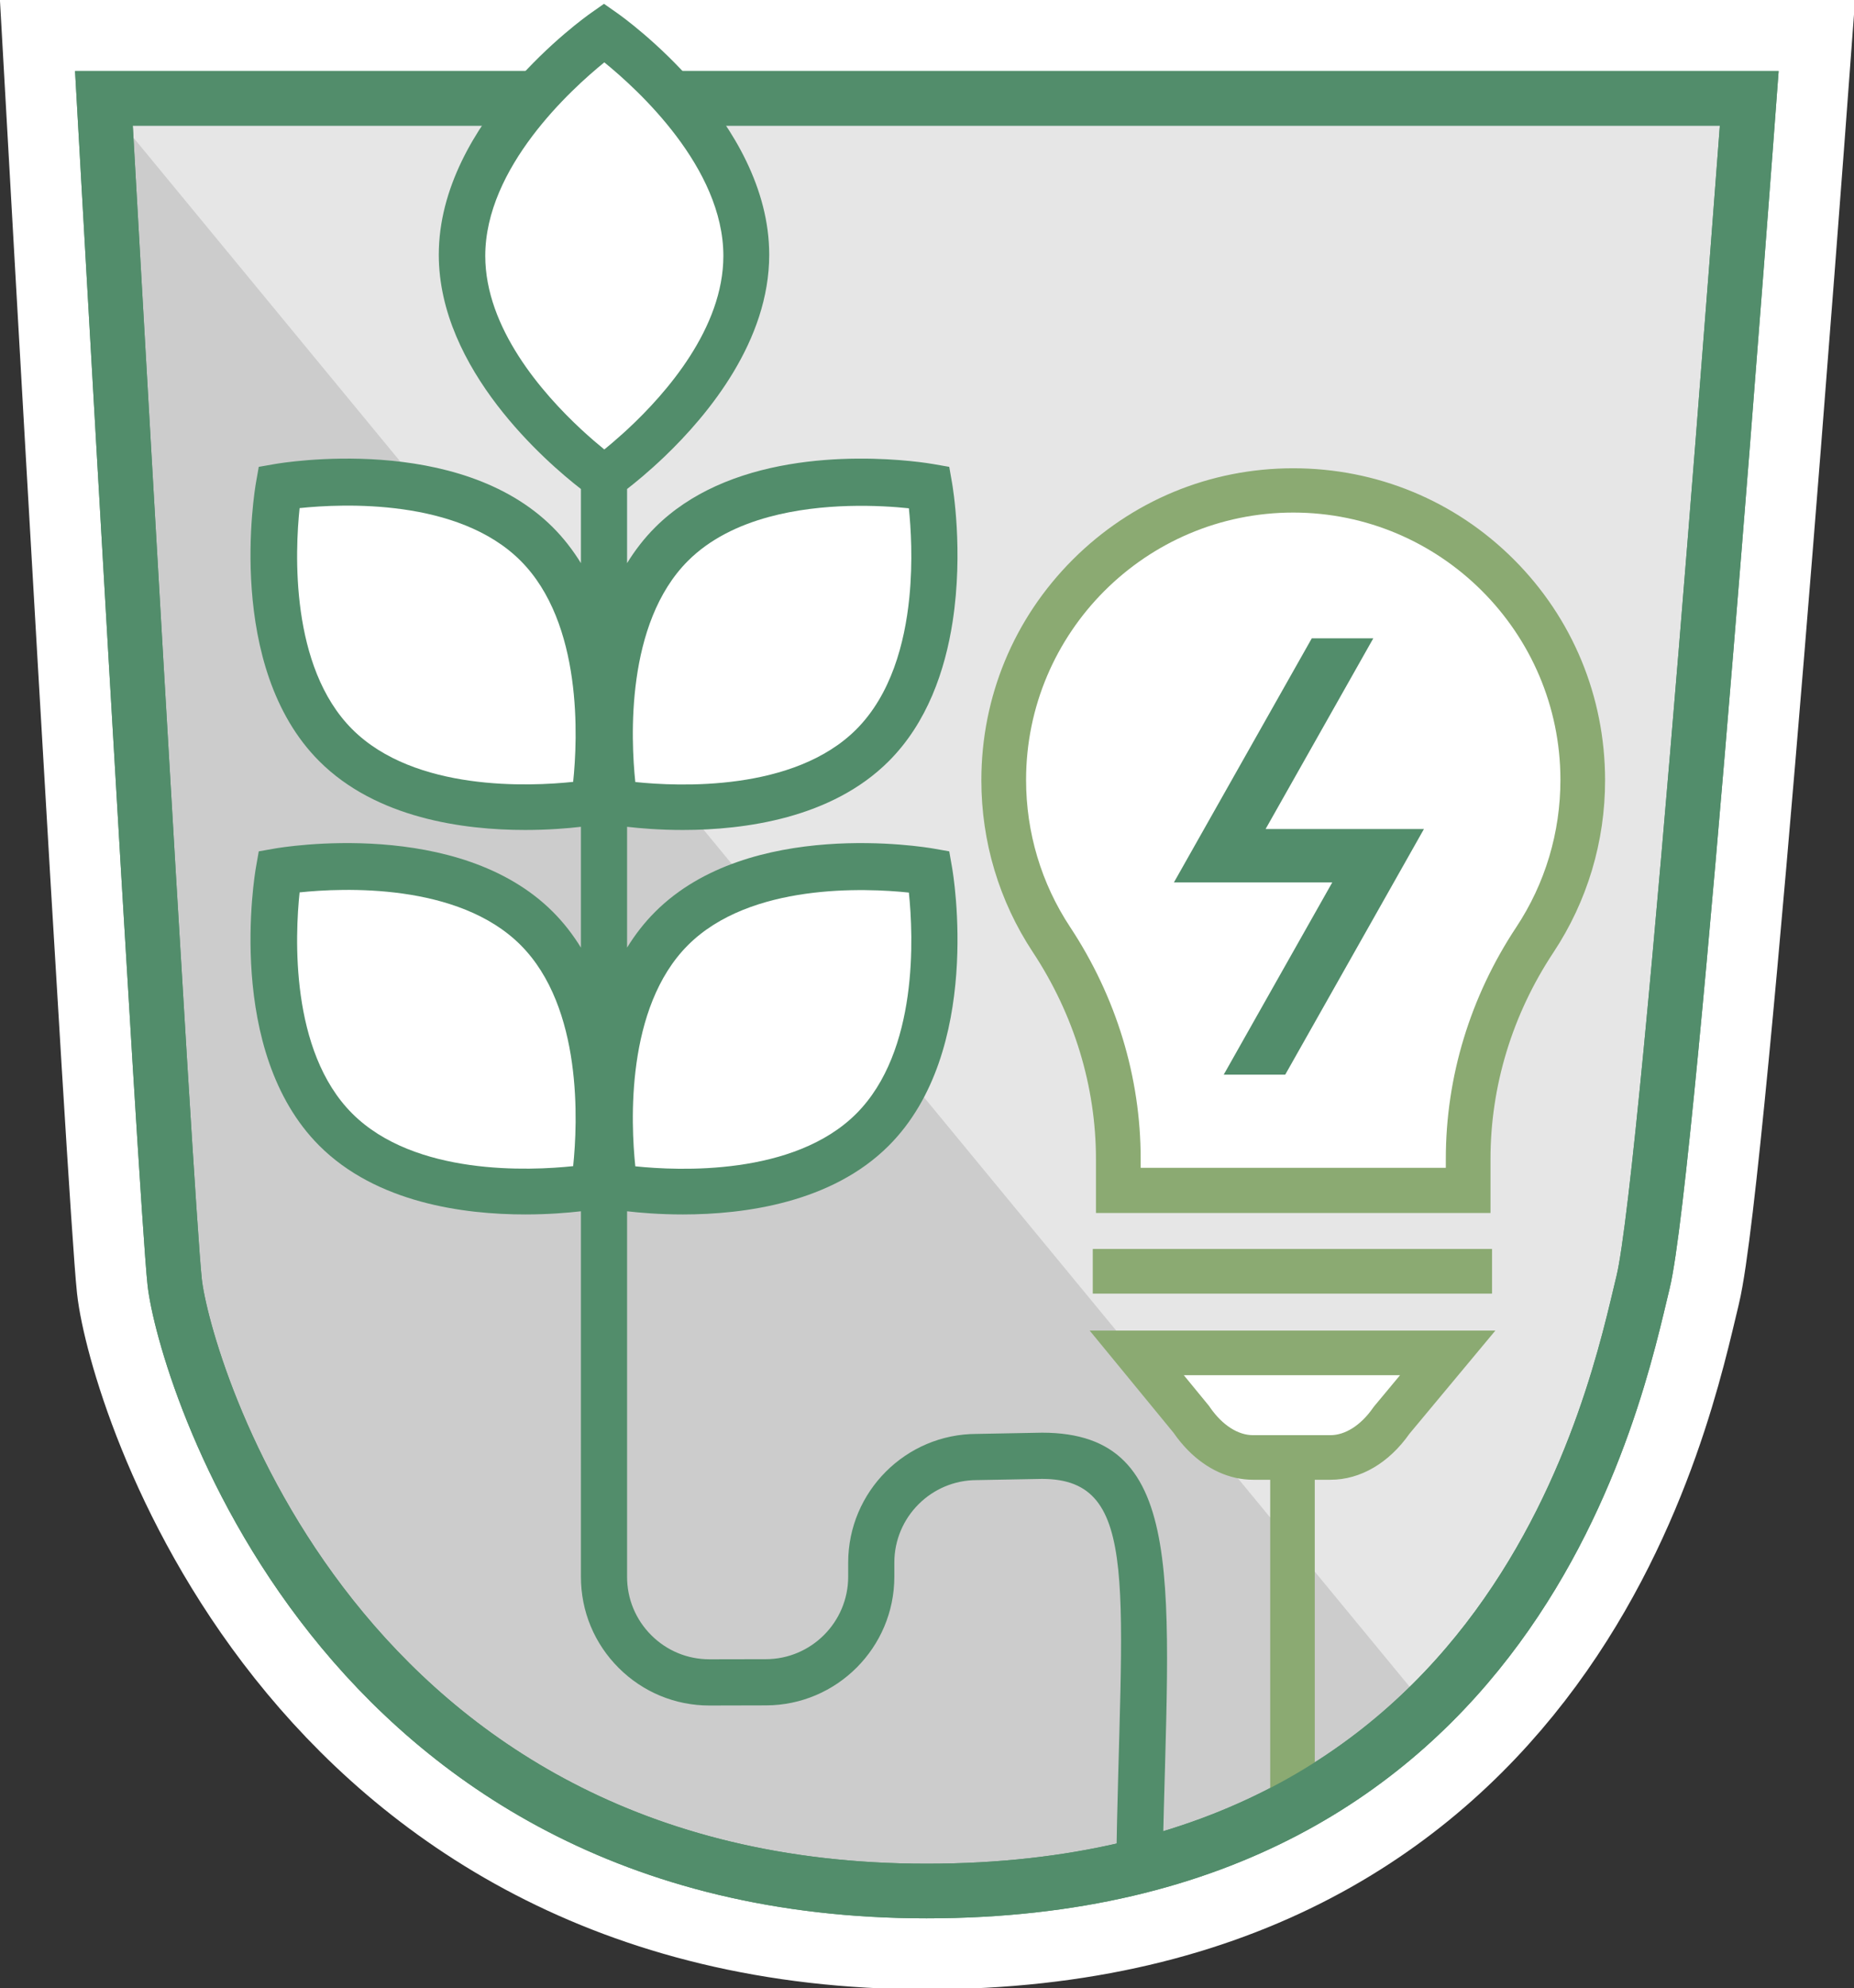
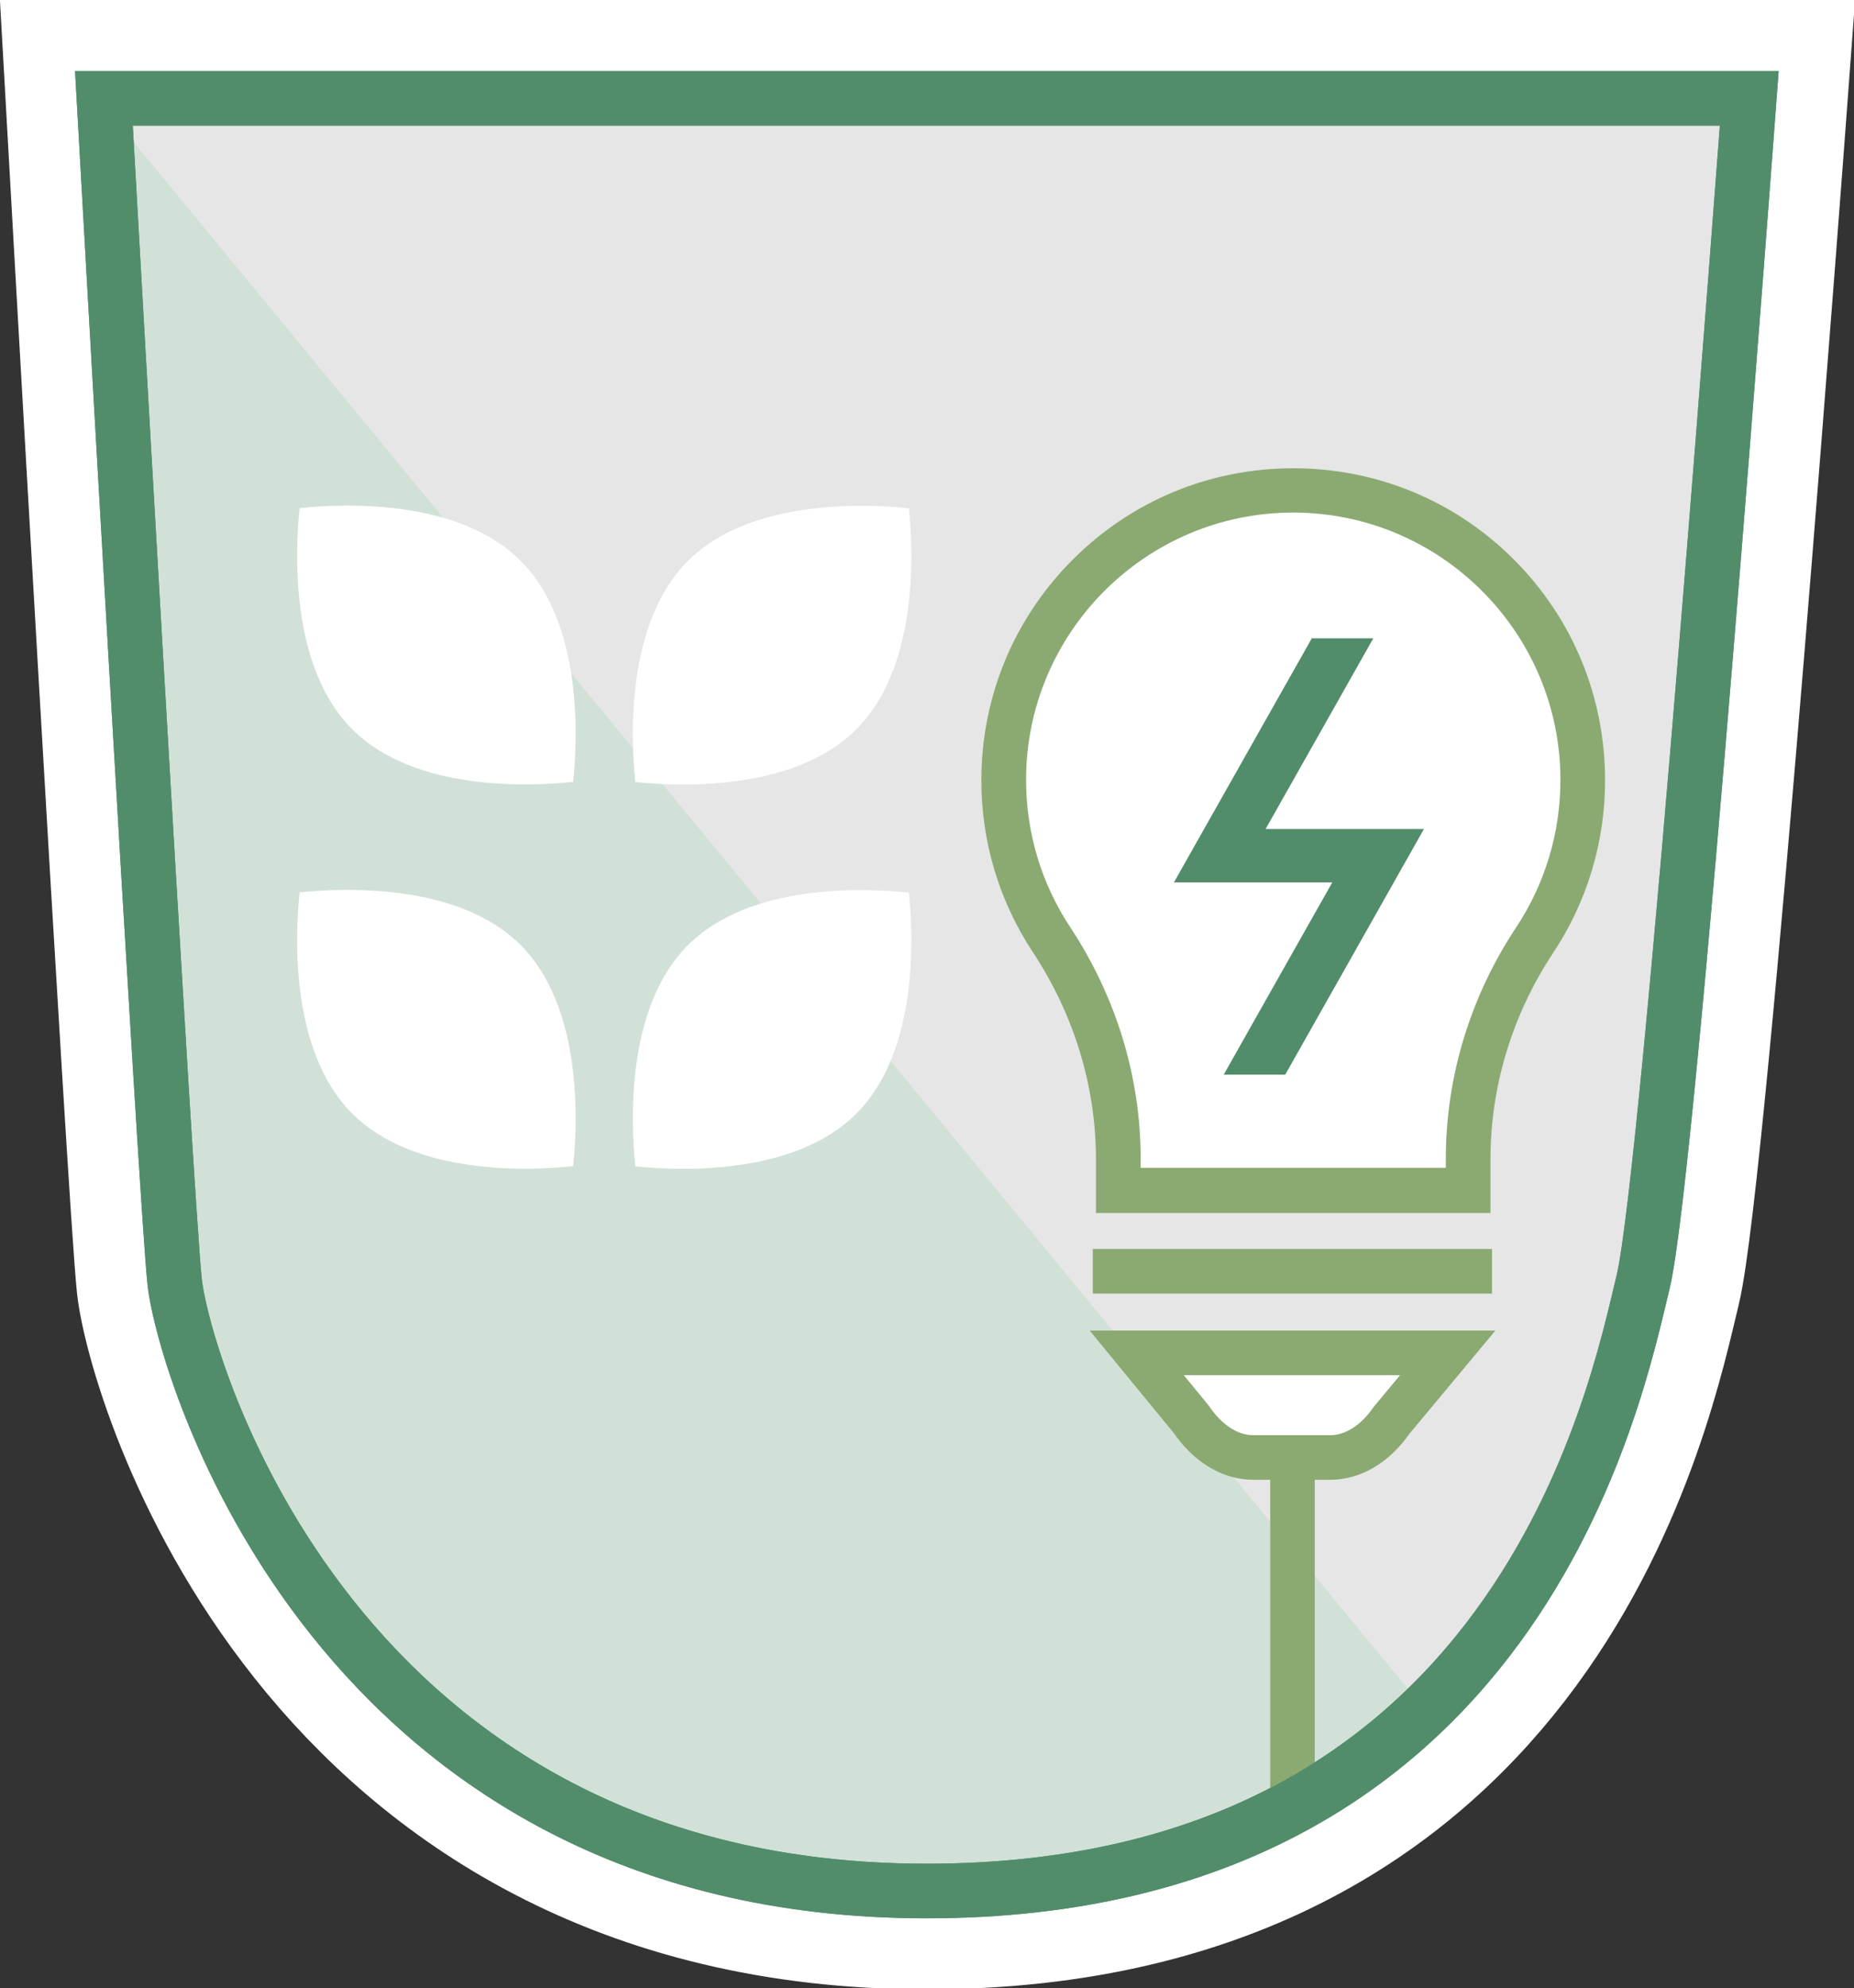
<svg xmlns="http://www.w3.org/2000/svg" xmlns:ns1="http://www.inkscape.org/namespaces/inkscape" xmlns:ns2="http://sodipodi.sourceforge.net/DTD/sodipodi-0.dtd" width="23.979mm" height="25.698mm" viewBox="0 0 23.979 25.698" version="1.1" id="svg1" ns1:version="1.3.2 (091e20e, 2023-11-25, custom)" ns2:docname="logo.svg">
  <rect x="0" y="0" width="23.979" height="25.698" fill="#333333" stroke="none" />
  <ns2:namedview id="namedview1" pagecolor="#ffffff" bordercolor="#000000" borderopacity="0.25" ns1:showpageshadow="2" ns1:pageopacity="0.0" ns1:pagecheckerboard="0" ns1:deskcolor="#d1d1d1" ns1:document-units="mm" ns1:zoom="0.79375" ns1:cx="44.724409" ns1:cy="48.503937" ns1:window-width="1920" ns1:window-height="1129" ns1:window-x="-8" ns1:window-y="-8" ns1:window-maximized="1" ns1:current-layer="layer1" />
  <defs id="defs1">
    <clipPath clipPathUnits="userSpaceOnUse" id="clipPath45">
      <path d="m 87.566,2051.655 c 0,0 2.276,-40.497 2.601,-43.481 v 0 c 0.326,-2.983 5.856,-22.363 27.648,-22.363 v 0 c 21.794,0 25.371,18.374 26.347,22.363 v 0 c 0.976,3.99 3.903,43.481 3.903,43.481 v 0 z" transform="translate(-125.298,-2004.755)" id="path45" />
    </clipPath>
    <clipPath clipPathUnits="userSpaceOnUse" id="clipPath47">
      <path d="M 0,0 H 990 V 2117.927 H 0 Z" transform="translate(-87.565,-2051.656)" id="path47" />
    </clipPath>
    <clipPath clipPathUnits="userSpaceOnUse" id="clipPath49">
      <path d="M 0,0 H 990 V 2117.927 H 0 Z" transform="translate(-87.673,-2051.554)" id="path49" />
    </clipPath>
    <clipPath clipPathUnits="userSpaceOnUse" id="clipPath51">
      <path d="m 87.673,2051.554 c 0,0 2.268,-40.373 2.593,-43.347 v 0 c 0.324,-2.975 5.833,-22.294 27.548,-22.294 v 0 c 21.716,0 25.281,18.317 26.253,22.294 v 0 c 0.972,3.978 3.889,43.347 3.889,43.347 v 0 z" transform="translate(-72.973,-2069.108)" id="path51" />
    </clipPath>
    <clipPath clipPathUnits="userSpaceOnUse" id="clipPath53">
-       <path d="m 87.673,2051.554 c 0,0 2.268,-40.373 2.593,-43.347 v 0 c 0.324,-2.975 5.833,-22.294 27.548,-22.294 v 0 c 21.716,0 25.281,18.317 26.253,22.294 v 0 c 0.972,3.978 3.889,43.347 3.889,43.347 v 0 z" transform="translate(-20.967,-2026.618)" id="path53" />
-     </clipPath>
+       </clipPath>
    <clipPath clipPathUnits="userSpaceOnUse" id="clipPath55">
      <path d="M 0,0 H 990 V 2117.927 H 0 Z" transform="translate(-87.673,-2051.554)" id="path55" />
    </clipPath>
    <clipPath clipPathUnits="userSpaceOnUse" id="clipPath57">
      <path d="m 87.673,2051.554 c 0,0 2.268,-40.373 2.593,-43.347 v 0 c 0.324,-2.975 5.833,-22.294 27.548,-22.294 v 0 c 21.716,0 25.281,18.317 26.253,22.294 v 0 c 0.972,3.978 3.889,43.347 3.889,43.347 v 0 z" transform="translate(-125.298,-2004.755)" id="path57" />
    </clipPath>
    <clipPath clipPathUnits="userSpaceOnUse" id="clipPath59">
      <path d="M 0,0 H 990 V 2117.927 H 0 Z" transform="translate(-87.673,-2051.554)" id="path59" />
    </clipPath>
    <clipPath clipPathUnits="userSpaceOnUse" id="clipPath61">
-       <path d="M 0,0 H 990 V 2117.927 H 0 Z" transform="translate(-126.487,-1987.002)" id="path61" />
-     </clipPath>
+       </clipPath>
    <clipPath clipPathUnits="userSpaceOnUse" id="clipPath63">
      <path d="M 0,0 H 990 V 2117.927 H 0 Z" transform="translate(-117.184,-2022.455)" id="path63" />
    </clipPath>
    <clipPath clipPathUnits="userSpaceOnUse" id="clipPath65">
      <path d="M 0,0 H 990 V 2117.927 H 0 Z" transform="translate(-117.184,-2036.533)" id="path65" />
    </clipPath>
    <clipPath clipPathUnits="userSpaceOnUse" id="clipPath67">
      <path d="M 0,0 H 990 V 2117.927 H 0 Z" transform="translate(-106.019,-2052.873)" id="path67" />
    </clipPath>
    <clipPath clipPathUnits="userSpaceOnUse" id="clipPath69">
      <path d="M 0,0 H 990 V 2117.927 H 0 Z" transform="translate(-104.878,-2026.509)" id="path69" />
    </clipPath>
    <clipPath clipPathUnits="userSpaceOnUse" id="clipPath71">
      <path d="M 0,0 H 990 V 2117.927 H 0 Z" transform="translate(-104.878,-2012.431)" id="path71" />
    </clipPath>
    <clipPath clipPathUnits="userSpaceOnUse" id="clipPath74">
      <path d="M 0,0 H 990 V 2117.927 H 0 Z" transform="translate(-139.29,-2034.592)" id="path74" />
    </clipPath>
    <clipPath clipPathUnits="userSpaceOnUse" id="clipPath76">
      <path d="M 0,0 H 990 V 2117.927 H 0 Z" transform="translate(-136.972,-2012.267)" id="path76" />
    </clipPath>
    <clipPath clipPathUnits="userSpaceOnUse" id="clipPath79">
      <path d="M 0,0 H 990 V 2117.927 H 0 Z" transform="translate(-135.405,-2004.87)" id="path79" />
    </clipPath>
  </defs>
  <g ns1:label="Ebene 1" ns1:groupmode="layer" id="layer1" transform="translate(-92.869,-135.731)">
    <path id="path44" d="M 0,0 0.039,-0.048 1.67,-2.034 C 1.832,-2.268 2.008,-2.481 2.195,-2.67 2.862,-3.344 3.671,-3.715 4.508,-3.715 h 0.723 v -0.239 -11.532 c 0,-1.411 -1.147,-2.558 -2.557,-2.558 H 0.912 c -1.411,0 -2.201,-1.433 0,-1.433 h 1.762 c 2.2,0 3.99,1.79 3.99,3.991 V -3.715 H 7.34 c 1.061,0 2.077,0.595 2.817,1.65 l 3.01,3.612 H -1.271 Z" style="fill:#8baa72;fill-opacity:1;fill-rule:nonzero;stroke:#8baa72;stroke-width:0.2;stroke-linecap:butt;stroke-linejoin:miter;stroke-miterlimit:10;stroke-dasharray:none;stroke-opacity:1" transform="matrix(0.353,0,0,-0.353,107.486,153.511)" clip-path="url(#clipPath45)" />
    <path id="path46" d="m 0,0 h 60.5 c 0,0 -2.927,-39.491 -3.903,-43.481 -0.976,-3.99 -4.554,-22.363 -26.347,-22.363 -21.793,0 -27.323,19.379 -27.648,22.363 C 2.277,-40.498 0,0 0,0 Z" style="fill:none;stroke:#ffffff;stroke-width:7;stroke-linecap:butt;stroke-linejoin:miter;stroke-miterlimit:4;stroke-dasharray:none;stroke-opacity:1" transform="matrix(0.353,0,0,-0.353,94.175,136.966)" clip-path="url(#clipPath47)" />
    <path id="path48" d="m 0,0 h 60.284 c 0,0 -2.917,-39.37 -3.89,-43.347 -0.972,-3.978 -4.537,-22.294 -26.252,-22.294 -21.715,0 -27.225,19.319 -27.549,22.294 C 2.269,-40.373 0,0 0,0" style="fill:#d2e1d8;fill-opacity:1;fill-rule:nonzero;stroke:none" transform="matrix(0.353,0,0,-0.353,94.213,137.002)" clip-path="url(#clipPath49)" />
    <path id="path50" d="m 0,0 78.151,-94.805 51.862,42.752 -78.151,94.805 z" style="fill:#e6e6e6;fill-opacity:1;fill-rule:nonzero;stroke:none" transform="matrix(0.353,0,0,-0.353,89.027,130.809)" clip-path="url(#clipPath51)" />
    <path id="path52" d="m 0,0 78.151,-94.805 51.862,42.752 -78.151,94.805 z" style="fill:#cccccc;fill-opacity:1;fill-rule:nonzero;stroke:none" transform="matrix(0.353,0,0,-0.353,70.68,145.799)" clip-path="url(#clipPath53)" />
    <path id="path54" d="m 0,0 h 60.284 c 0,0 -2.917,-39.37 -3.89,-43.347 -0.972,-3.978 -4.537,-22.294 -26.252,-22.294 -21.715,0 -27.225,19.319 -27.549,22.294 C 2.269,-40.373 0,0 0,0 Z" style="fill:none;stroke:#528d6b;stroke-width:2;stroke-linecap:butt;stroke-linejoin:miter;stroke-miterlimit:4;stroke-dasharray:none;stroke-opacity:1" transform="matrix(0.353,0,0,-0.353,94.213,137.002)" clip-path="url(#clipPath55)" />
    <path id="path56" d="M 0,0 0.039,-0.048 1.67,-2.034 C 1.832,-2.268 2.008,-2.481 2.195,-2.67 2.862,-3.344 3.671,-3.715 4.508,-3.715 h 0.723 v -0.239 -11.532 c 0,-1.411 -1.147,-2.558 -2.557,-2.558 H 0.912 c -1.411,0 -2.201,-1.433 0,-1.433 h 1.762 c 2.2,0 3.99,1.79 3.99,3.991 V -3.715 H 7.34 c 1.061,0 2.077,0.595 2.817,1.65 l 3.01,3.612 H -1.271 Z" style="fill:#8baa72;fill-opacity:1;fill-rule:nonzero;stroke:#8baa72;stroke-width:0.2;stroke-linecap:butt;stroke-linejoin:miter;stroke-miterlimit:10;stroke-dasharray:none;stroke-opacity:1" transform="matrix(0.353,0,0,-0.353,107.486,153.511)" clip-path="url(#clipPath57)" />
    <path id="path58" d="m 0,0 h 60.284 c 0,0 -2.917,-39.37 -3.89,-43.347 -0.972,-3.978 -4.537,-22.294 -26.252,-22.294 -21.715,0 -27.225,19.319 -27.549,22.294 C 2.269,-40.373 0,0 0,0 Z" style="fill:none;stroke:#528d6b;stroke-width:2;stroke-linecap:butt;stroke-linejoin:miter;stroke-miterlimit:4;stroke-dasharray:none;stroke-opacity:1" transform="matrix(0.353,0,0,-0.353,94.213,137.002)" clip-path="url(#clipPath59)" />
    <path id="path60" d="M 0,0 C 0.203,10.014 1.011,15.651 -4.419,15.651 L -6.81,15.606 c -2.598,0 -4.711,-2.113 -4.711,-4.711 v -0.518 c 0,-1.662 -1.352,-3.016 -3.013,-3.02 l -2.062,-0.004 h -0.006 c -0.806,0 -1.563,0.313 -2.133,0.882 -0.572,0.571 -0.887,1.33 -0.887,2.137 v 13.386 c 0.474,-0.055 1.192,-0.116 2.044,-0.116 2.256,0 5.452,0.426 7.544,2.519 3.456,3.456 2.367,9.919 2.318,10.192 l -0.102,0.584 -0.584,0.103 c -0.274,0.048 -6.737,1.137 -10.193,-2.319 -0.401,-0.4 -0.74,-0.842 -1.027,-1.309 v 4.424 c 0.474,-0.055 1.192,-0.116 2.044,-0.116 2.256,0 5.452,0.426 7.544,2.519 1.411,1.411 2.064,3.323 2.34,5.11 0.4,2.591 0.007,4.921 -0.022,5.083 l -0.102,0.584 -0.584,0.102 c -0.222,0.039 -4.512,0.762 -7.97,-0.807 -0.807,-0.367 -1.569,-0.858 -2.223,-1.511 -0.401,-0.401 -0.74,-0.843 -1.027,-1.31 v 2.715 c 0.316,0.245 0.808,0.648 1.367,1.182 1.637,1.565 3.841,4.256 3.841,7.396 0,4.888 -5.341,8.688 -5.568,8.847 l -0.486,0.341 -0.485,-0.341 c -0.227,-0.159 -5.568,-3.959 -5.568,-8.847 0,-4.211 3.966,-7.615 5.208,-8.578 V 47.49 c -0.288,0.467 -0.627,0.909 -1.027,1.31 -3.456,3.455 -9.919,2.366 -10.193,2.318 l -0.584,-0.102 -0.103,-0.584 c -0.048,-0.274 -1.137,-6.737 2.319,-10.193 2.092,-2.093 5.288,-2.519 7.543,-2.519 0.853,0 1.57,0.061 2.045,0.116 v -4.424 c -0.288,0.467 -0.627,0.909 -1.027,1.309 -3.456,3.456 -9.919,2.367 -10.193,2.319 l -0.584,-0.103 -0.103,-0.584 c -0.048,-0.273 -1.137,-6.736 2.319,-10.192 2.092,-2.093 5.288,-2.519 7.543,-2.519 0.853,0 1.57,0.061 2.045,0.116 V 10.372 c 0,-1.26 0.491,-2.444 1.383,-3.334 0.89,-0.888 2.071,-1.377 3.327,-1.377 h 0.011 l 2.061,0.005 c 2.592,0.005 4.701,2.119 4.701,4.711 v 0.518 c 0,1.665 1.355,3.02 3.02,3.02 l 2.391,0.044 c 3.675,0 2.869,-4.078 2.714,-14.378 z" style="fill:#528d6b;fill-opacity:1;fill-rule:nonzero;stroke:none" transform="matrix(0.353,0,0,-0.353,107.906,159.774)" clip-path="url(#clipPath61)" />
    <path id="path62" d="m 0,0 c 0.165,-1.573 0.36,-5.808 -1.927,-8.096 -2.288,-2.287 -6.523,-2.092 -8.096,-1.927 -0.165,1.574 -0.36,5.809 1.927,8.096 C -5.809,0.36 -1.573,0.165 0,0" style="fill:#ffffff;fill-opacity:1;fill-rule:nonzero;stroke:none" transform="matrix(0.353,0,0,-0.353,104.624,147.268)" clip-path="url(#clipPath63)" />
    <path id="path64" d="m 0,0 c 0.073,-0.699 0.152,-1.925 0.017,-3.271 -0.169,-1.683 -0.674,-3.554 -1.944,-4.825 -2.288,-2.287 -6.523,-2.092 -8.096,-1.927 -0.165,1.573 -0.36,5.809 1.927,8.096 0.809,0.809 1.861,1.307 2.953,1.606 C -3.146,0.225 -1.017,0.107 0,0" style="fill:#ffffff;fill-opacity:1;fill-rule:nonzero;stroke:none" transform="matrix(0.353,0,0,-0.353,104.624,142.301)" clip-path="url(#clipPath65)" />
-     <path id="path66" d="m 0,0 c 1.229,-0.996 4.362,-3.853 4.362,-7.087 0,-2.637 -2.081,-5.022 -3.516,-6.353 -0.06,-0.056 -0.119,-0.109 -0.177,-0.161 -0.254,-0.23 -0.484,-0.423 -0.669,-0.574 -0.227,0.185 -0.52,0.433 -0.846,0.735 -1.435,1.332 -3.516,3.717 -3.516,6.353 0,3.234 3.133,6.091 4.362,7.087" style="fill:#ffffff;fill-opacity:1;fill-rule:nonzero;stroke:none" transform="matrix(0.353,0,0,-0.353,100.685,136.537)" clip-path="url(#clipPath67)" />
    <path id="path68" d="m 0,0 c -1.571,-0.167 -5.801,-0.366 -8.096,1.928 -2.287,2.287 -2.092,6.523 -1.927,8.096 1.574,0.165 5.809,0.36 8.096,-1.927 C 0.361,5.809 0.165,1.572 0,0" style="fill:#ffffff;fill-opacity:1;fill-rule:nonzero;stroke:none" transform="matrix(0.353,0,0,-0.353,100.282,145.837)" clip-path="url(#clipPath69)" />
    <path id="path70" d="m 0,0 c -1.571,-0.167 -5.801,-0.366 -8.096,1.928 -2.287,2.287 -2.092,6.523 -1.927,8.096 1.574,0.165 5.809,0.36 8.096,-1.927 C 0.361,5.809 0.165,1.572 0,0" style="fill:#ffffff;fill-opacity:1;fill-rule:nonzero;stroke:none" transform="matrix(0.353,0,0,-0.353,100.282,150.804)" clip-path="url(#clipPath71)" />
    <path id="path72" d="m 112.131,151.91 h -5.093 v 0.253 0.253 h 5.093 z" style="fill:#8baa72;fill-opacity:1;fill-rule:nonzero;stroke:#8baa72;stroke-width:0.071;stroke-linecap:butt;stroke-linejoin:miter;stroke-miterlimit:10;stroke-dasharray:none;stroke-opacity:1" />
    <path id="path73" d="m 0,0 c -2.135,2.132 -4.979,3.306 -8.009,3.306 -3.025,0 -5.87,-1.178 -8.009,-3.318 -2.139,-2.139 -3.317,-4.983 -3.317,-8.009 0,-2.227 0.646,-4.383 1.868,-6.233 1.525,-2.31 2.331,-4.953 2.331,-7.643 v -1.865 h 14.255 v 1.865 c 0,2.697 0.803,5.336 2.322,7.629 1.231,1.859 1.88,4.025 1.877,6.264 C 3.313,-4.974 2.135,-2.132 0,0" style="fill:#8baa72;fill-opacity:1;fill-rule:nonzero;stroke:#8baa72;stroke-width:0.2;stroke-linecap:butt;stroke-linejoin:miter;stroke-miterlimit:10;stroke-dasharray:none;stroke-opacity:1" transform="matrix(0.353,0,0,-0.353,112.422,142.986)" clip-path="url(#clipPath74)" />
    <path id="path75" d="m 0,0 h -11.38 v 0.428 c 0,2.973 -0.888,5.889 -2.569,8.434 -1.067,1.615 -1.63,3.497 -1.63,5.442 0,5.453 4.436,9.889 9.889,9.889 5.445,0 9.881,-4.43 9.889,-9.874 C 4.202,12.364 3.636,10.473 2.561,8.851 0.886,6.321 0,3.408 0,0.428 Z" style="fill:#ffffff;fill-opacity:1;fill-rule:nonzero;stroke:#8baa72;stroke-width:0.2;stroke-linecap:butt;stroke-linejoin:miter;stroke-miterlimit:10;stroke-dasharray:none;stroke-opacity:1" transform="matrix(0.353,0,0,-0.353,111.604,150.861)" clip-path="url(#clipPath76)" />
    <path id="path77" d="m 109.744,146.482 h -0.567 l 0.993,-1.757 0.4,-0.708 h -0.228 -0.129 -0.357 l -1.743,3.084 h 1.481 0.567 l -0.993,1.757 -0.411,0.728 h 0.235 0.122 0.357 l 1.754,-3.104 z" style="fill:#528d6b;fill-opacity:1;fill-rule:nonzero;stroke:#528d6b;stroke-width:0.071;stroke-linecap:butt;stroke-linejoin:miter;stroke-miterlimit:10;stroke-dasharray:none;stroke-opacity:1" />
    <path id="path78" d="m 0,0 -1.051,-1.262 -0.038,-0.046 -0.035,-0.048 c -0.463,-0.661 -1.062,-1.04 -1.643,-1.04 h -2.832 c -0.589,0 -1.193,0.387 -1.66,1.062 L -7.292,-1.285 -7.33,-1.239 -8.347,0 Z" style="fill:#ffffff;fill-opacity:1;fill-rule:nonzero;stroke:#8baa72;stroke-width:0.2;stroke-linecap:butt;stroke-linejoin:miter;stroke-miterlimit:10;stroke-dasharray:none;stroke-opacity:1" transform="matrix(0.353,0,0,-0.353,111.052,153.471)" clip-path="url(#clipPath79)" />
  </g>
</svg>